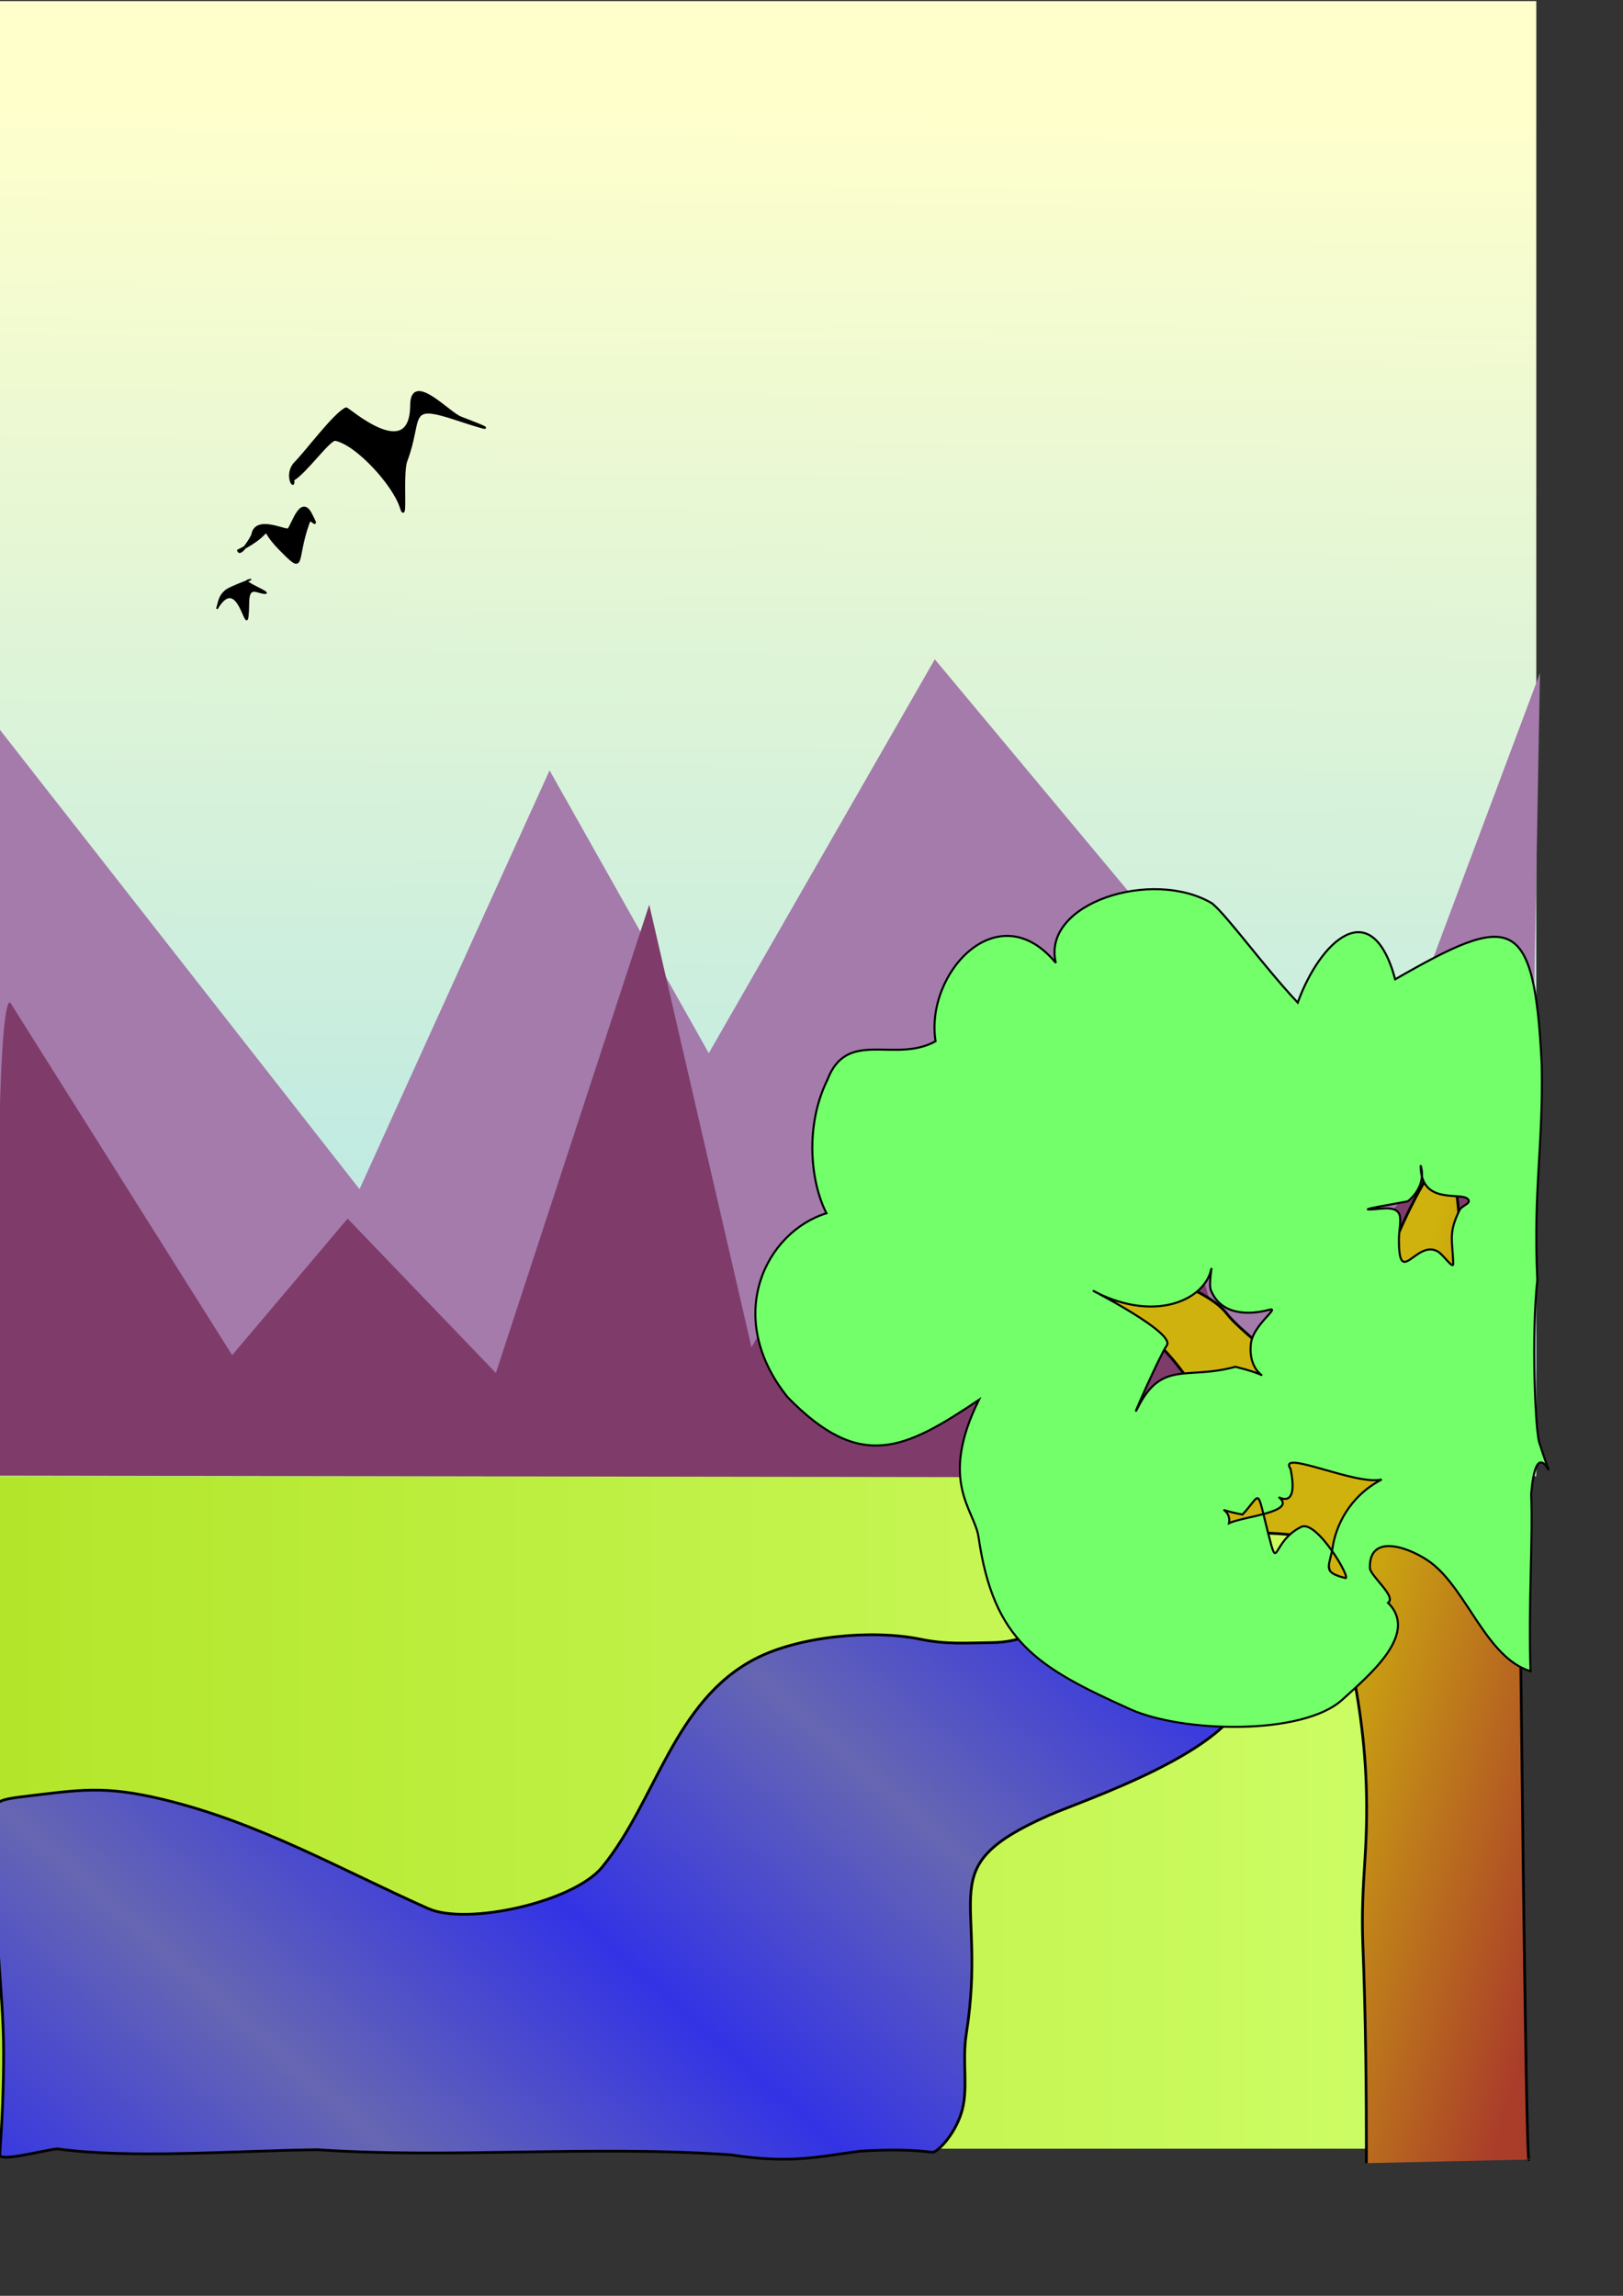
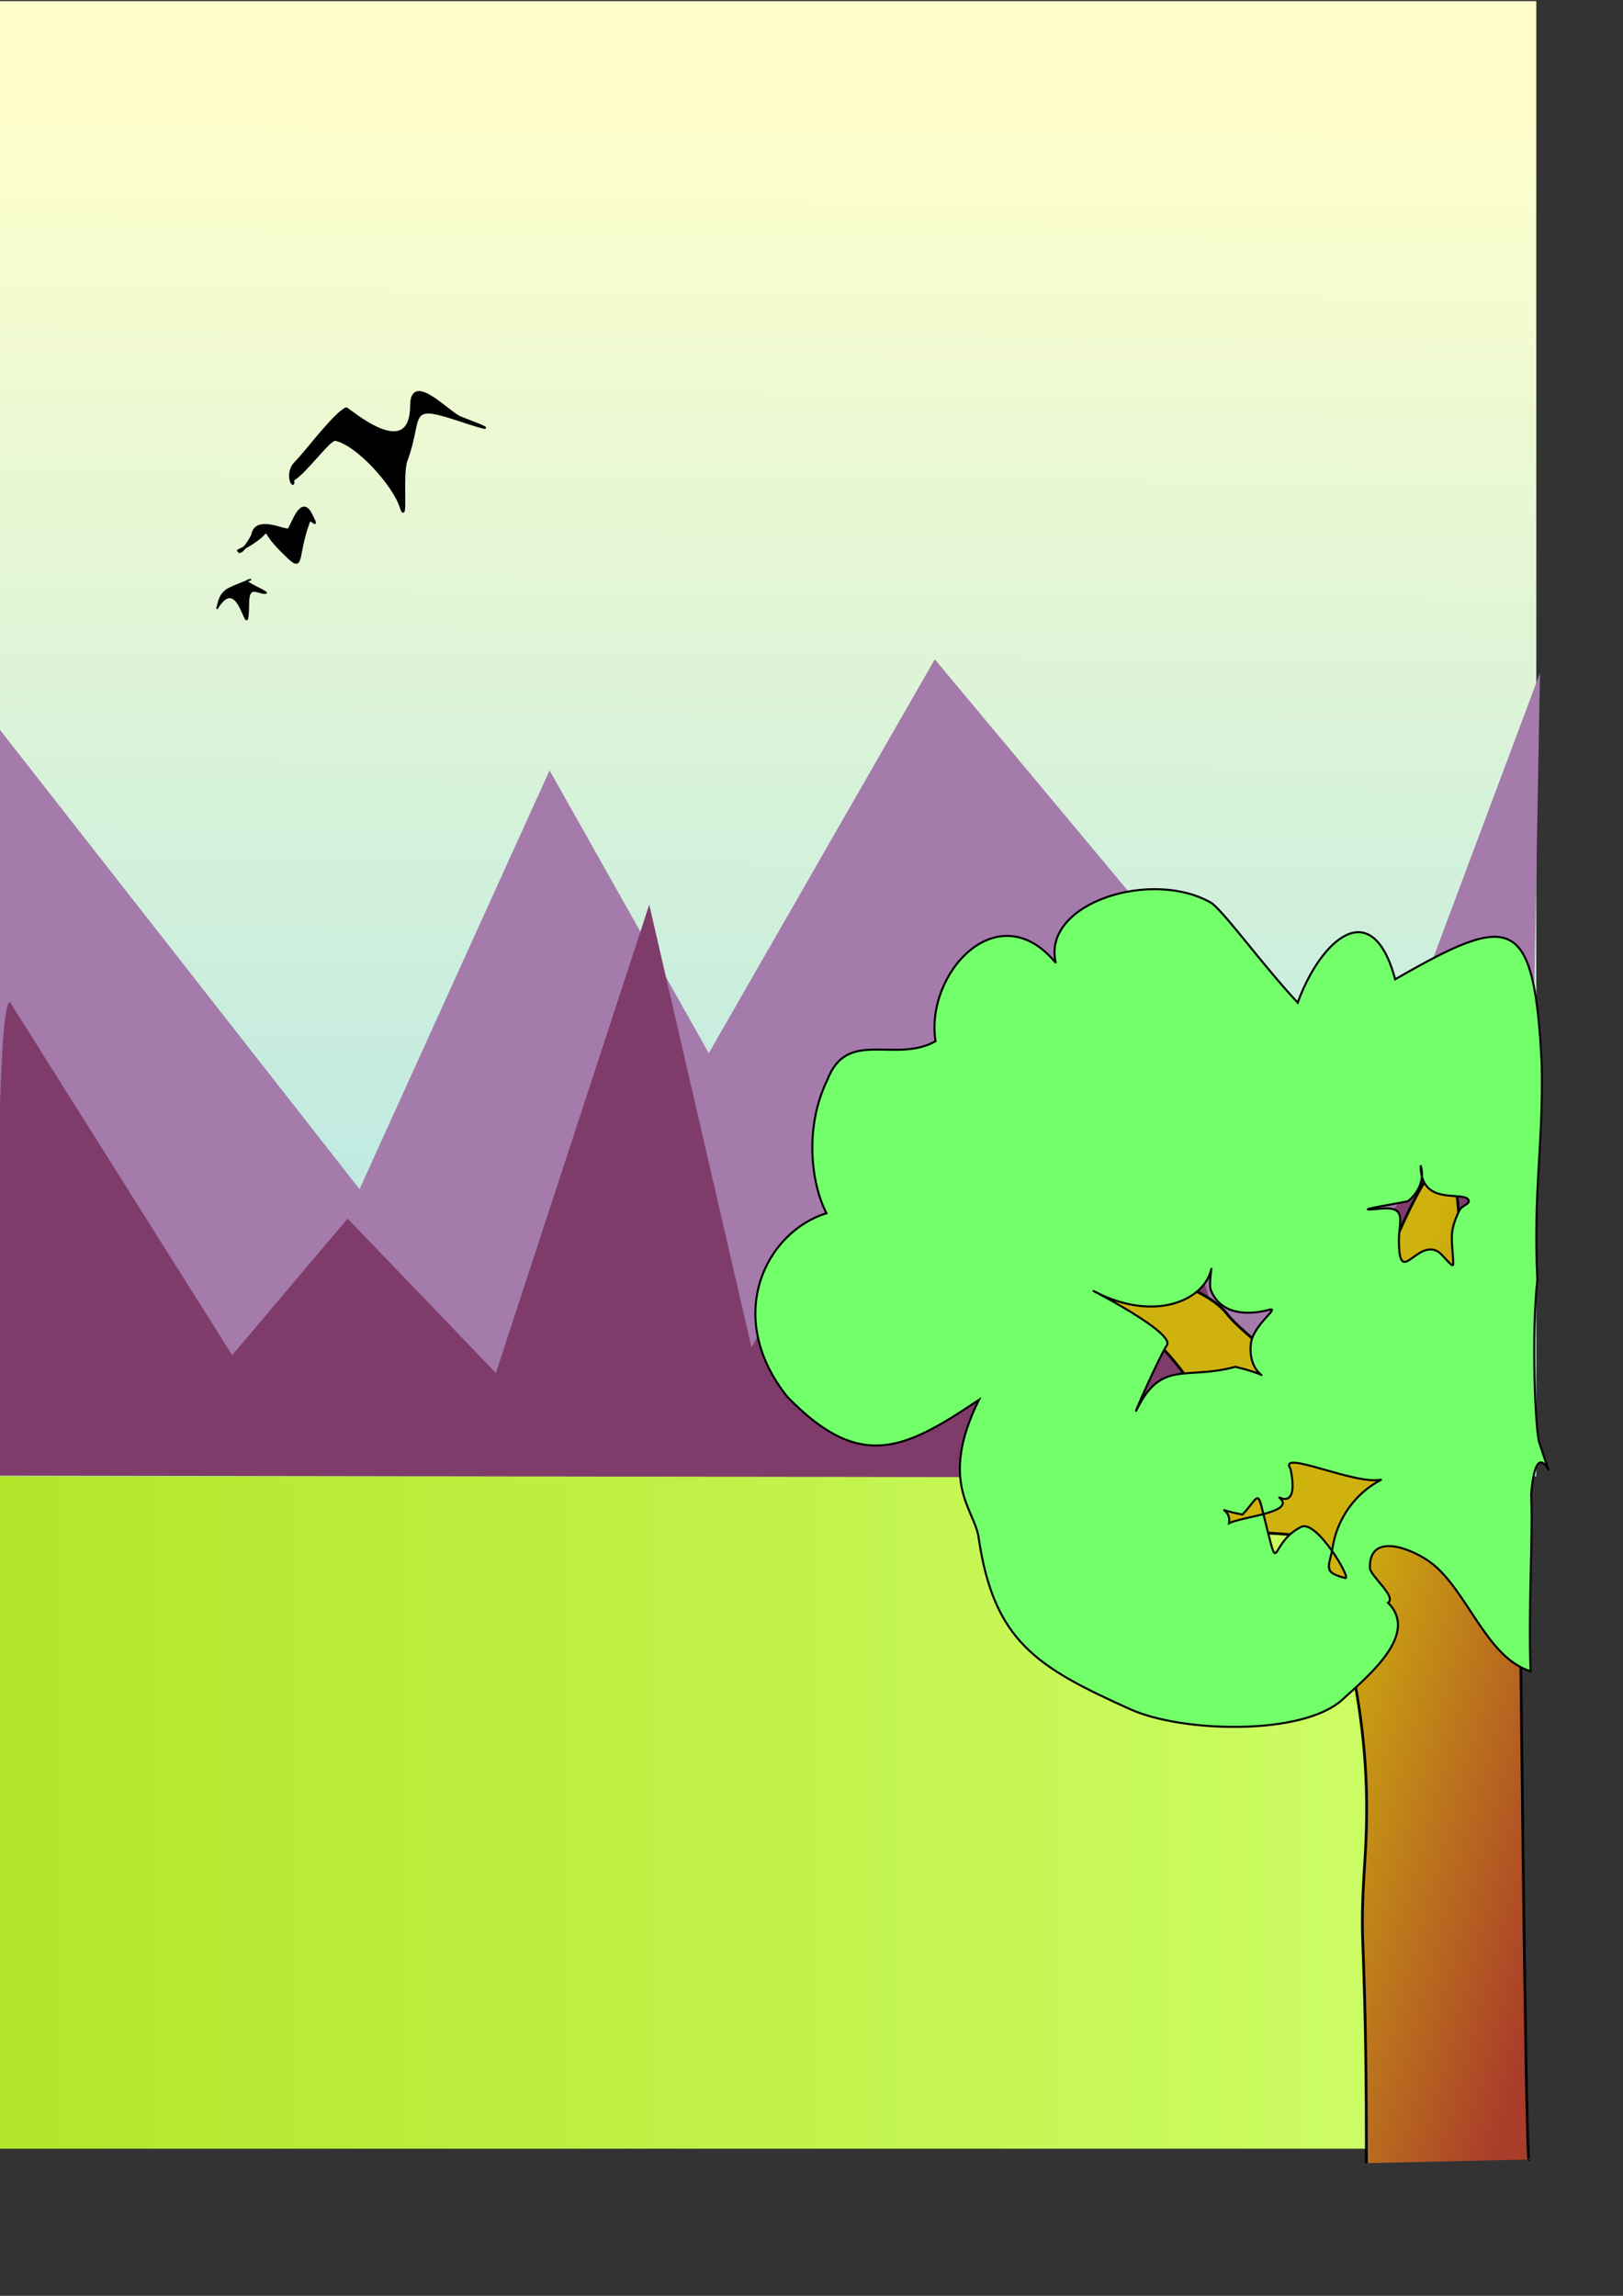
<svg xmlns="http://www.w3.org/2000/svg" xmlns:ns1="http://sodipodi.sourceforge.net/DTD/sodipodi-0.dtd" xmlns:xlink="http://www.w3.org/1999/xlink" id="svg602" ns1:version="0.34" width="210mm" height="297mm" xml:space="preserve" ns1:docbase="/home/vijay" ns1:docname="/home/vijay/morning.svg">
  <rect width="100%" height="100%" fill="#333333" stroke="none" />
  <defs id="defs604">
    <linearGradient id="linearGradient713">
      <stop style="stop-color:#ffff00;stop-opacity:1;" offset="0" id="stop714" />
      <stop style="stop-color:#ffff8d;stop-opacity:0;" offset="1" id="stop715" />
    </linearGradient>
    <linearGradient id="linearGradient709">
      <stop style="stop-color:#aa3d2a;stop-opacity:1;" offset="0" id="stop710" />
      <stop style="stop-color:#cfb20d;stop-opacity:1;" offset="1" id="stop711" />
    </linearGradient>
    <linearGradient id="linearGradient705">
      <stop style="stop-color:#1daf2a;stop-opacity:1;" offset="0" id="stop706" />
      <stop style="stop-color:#72ff6a;stop-opacity:1;" offset="1" id="stop707" />
    </linearGradient>
    <linearGradient id="linearGradient643">
      <stop style="stop-color:#b3e62a;stop-opacity:1;" offset="0" id="stop644" />
      <stop style="stop-color:#cfff6a;stop-opacity:1;" offset="1" id="stop645" />
    </linearGradient>
    <linearGradient id="linearGradient636">
      <stop style="stop-color:#b3e6e6;stop-opacity:1;" offset="0" id="stop637" />
      <stop style="stop-color:#ffffcc;stop-opacity:1;" offset="1" id="stop638" />
    </linearGradient>
    <linearGradient id="linearGradient630">
      <stop style="stop-color:#3333e6;stop-opacity:1;" offset="0" id="stop631" />
      <stop style="stop-color:#6666b3;stop-opacity:1;" offset="1" id="stop632" />
    </linearGradient>
    <linearGradient xlink:href="#linearGradient630" id="linearGradient633" x1="0.97" y1="0.336" x2="0.715" y2="0.492" spreadMethod="reflect" />
    <linearGradient xlink:href="#linearGradient636" id="linearGradient635" y2="7.03124925e-2" x2="0.385" y1="0.953" x1="0.378" />
    <linearGradient xlink:href="#linearGradient643" id="linearGradient641" />
    <radialGradient xlink:href="#linearGradient713" id="radialGradient642" cx="546.361" cy="94.012" r="75.984" fx="546.361" fy="94.012" spreadMethod="pad" />
    <linearGradient xlink:href="#linearGradient705" id="linearGradient698" x1="687.453" y1="681.584" x2="480.042" y2="457.361" gradientTransform="scale(0.973,1.028)" spreadMethod="pad" />
    <linearGradient xlink:href="#linearGradient709" id="linearGradient708" x1="1.141" y1="0.617" x2="0.656" y2="0.344" />
  </defs>
  <ns1:namedview id="base" />
  <rect style="font-size:12;fill:url(#linearGradient641);fill-rule:evenodd;stroke-width:1;fill-opacity:1;" id="rect639" width="745.998" height="341.179" x="-1.768" y="709.415" />
  <rect style="font-size:12;fill:url(#linearGradient635);fill-rule:evenodd;stroke-width:1;" id="rect634" width="753.069" height="721.249" x="-1.768" y="0.541" />
  <path style="fill:#a47bab;fill-rule:evenodd;stroke:none;stroke-opacity:1;stroke-width:1pt;stroke-linejoin:miter;stroke-linecap:butt;fill-opacity:1;" d="M 0 709.986 L 0 356.896 L 175.825 581.446 L 268.762 376.679 L 346.627 514.94 L 457.146 322.362 L 663.113 569.257 L 753.106 329.038 L 746.002 719.862 " id="path613" ns1:nodetypes="ccccccccc" />
  <path style="fill:#7f3c6b;fill-rule:evenodd;stroke:none;stroke-opacity:1;stroke-width:1pt;stroke-linejoin:miter;stroke-linecap:butt;fill-opacity:1;" d="M 0 721.497 C -2.5 578.093 0 487.648 5 490.164 L 113.535 662.59 L 170 595.83 L 242.5 671.306 L 317.5 442.362 L 367.5 658.727 L 442.5 527.902 L 505 678.854 L 562.678 537.512 L 605 681.37 L 749.571 511.027 L 748.535 722.666 " id="path612" ns1:nodetypes="ccccccccccccc" />
-   <path style="fill:url(#linearGradient633);fill-rule:evenodd;stroke:black;stroke-opacity:1;stroke-width:1pt;stroke-linejoin:miter;stroke-linecap:butt;fill-opacity:1;" d="M 494.975 716.486 C 501.124 728.786 515.475 738.663 519.127 753.163 C 525.687 779.212 516.031 802.775 485.093 803.141 C 473.055 803.284 462.918 804.13 450.32 801.513 C 426.529 796.57 390.692 799.987 369.389 811.028 C 329.374 831.769 321.132 880.125 294.528 912.853 C 280.535 930.067 228.282 941.584 209.435 933.183 C 166.28 913.945 126.581 891.108 80.034 879.883 C 50.808 872.835 39.239 875.08 10.307 878.569 C -8.697 880.861 -0.26 883.4 -1.768 900.933 C -4.465 932.306 1.768 972.084 1.768 1003.646 C 1.768 1021.021 1.078 1036.616 -0.116 1053.504 C -0.394 1057.43 22.679 1050.96 28.11 1050.677 C 63.831 1055.606 113.823 1051.62 155.185 1051.083 C 220.839 1055.509 289.336 1048.814 357.337 1053.595 C 386.818 1058.084 399.897 1054.527 420.5 1051.803 C 444.528 1050.248 454.437 1052.352 456.204 1052.329 C 458.19 1052.304 466.222 1044.758 469.953 1033.656 C 473.904 1021.899 470.332 1008.539 472.528 994.582 C 483.447 925.163 454.287 913.493 513.076 887.525 C 528.889 880.54 604.524 855.64 608.892 826.814 C 624.912 810.264 615.393 808.839 614.581 786.375 C 615.391 755.827 546.768 734.896 527.045 727.882 C 518.441 724.822 506.975 718.293 497.914 718.158 C 497.69 718.154 498.351 718.25 494.975 716.486 z " id="path628" ns1:nodetypes="ccccccccccccccccccccccccc" />
  <path style="fill:url(#linearGradient708);fill-rule:evenodd;stroke:black;stroke-opacity:1;stroke-width:1pt;stroke-linejoin:miter;stroke-linecap:butt;fill-opacity:1;" d="M 668.216 1057.665 C 668.216 1021.79 667.906 986.512 666.48 950.799 C 665.899 936.27 666.545 923.797 667.497 909.276 C 671.365 850.212 661.377 812.3 646.958 755.348 C 645.444 749.368 606.332 748.3 599.338 750.694 C 573.229 759.631 548.58 770.183 523.422 782.102 C 520.42 783.524 507.782 789.628 506.976 785.292 C 506.147 780.831 513.761 779.242 516.848 775.916 C 532.712 758.821 548.677 742.674 567.913 728.412 C 592.028 710.532 597.402 695.762 577.459 669.641 C 566.314 655.044 553.939 644.603 536.468 638.906 C 528.931 636.448 517.215 627.968 511.879 622.409 C 504.877 615.115 534.447 615.204 546.371 618.043 C 561.496 621.644 590.747 630.273 599.999 642.377 C 605.789 649.953 624.872 664.226 632.956 672.352 C 649.558 689.039 651.721 685.335 662.118 658.941 C 674.593 627.275 685.486 591.424 705.704 563.754 C 707.774 560.921 714.408 583.273 713.456 603.061 C 711.603 641.613 705.683 680.347 705.34 718.88 C 705.179 737.029 731.906 744.281 743.002 753.858 C 743.167 754 746.117 1061.31 747.709 1055.879 " id="path648" ns1:nodetypes="ccccccccccccccccccccc" />
  <path style="font-size:12;fill:url(#linearGradient698);fill-rule:evenodd;stroke:#000000;stroke-opacity:1;stroke-width:1;stroke-dasharray:none;fill-opacity:1;" d="M 694.733 569.762 C 694.733 590.194 715.573 582.063 718.148 586.697 C 719.186 588.565 714.825 589.559 713.869 591.469 C 708.147 602.903 710.33 606.249 710.686 617.802 C 710.784 620.987 705.909 613.515 703.151 611.918 C 692.635 605.829 684.029 630.224 684.122 606.028 C 684.157 596.939 688.29 589.721 675.294 590.951 C 655.424 592.831 688.079 587.714 688.606 587.284 C 693.134 583.587 697.031 577.154 694.733 569.762 z M 539.169 633.401 C 566.948 645.776 588.9 634.973 592.243 620.979 C 593.009 617.775 590.932 627.806 592.165 630.86 C 597.087 643.045 610.601 643.127 620.618 640.422 C 626.505 638.832 612.682 647.805 611.707 657.077 C 609.738 675.793 628.838 674.253 604.108 668.277 C 580.261 674.888 568.097 664.786 556.251 688.564 C 552.153 696.788 567.268 662.506 570.614 657.809 C 575.652 650.737 518.904 623.368 539.169 633.401 z M 601.041 744.771 C 607.637 741.473 634.255 739.45 625.627 732.227 C 624.671 731.427 635.341 738.866 631.13 718.254 C 624.522 708.083 663.402 726.583 675.687 723.377 C 659.317 731.977 653.22 746.791 651.747 756.275 C 650.195 766.272 646.284 768.583 657.893 771.568 C 661.162 772.409 643.942 742.858 636.351 746.559 C 621.66 753.721 625.273 769.721 620.159 749.605 C 614.234 726.296 616.96 730.593 607.617 740.527 C 591.311 737.413 602.374 736.64 601.041 744.771 z M 678.823 783.662 C 693.978 798.817 669.881 818.809 656.472 831.022 C 636.962 848.791 578.125 847.126 552.874 835.781 C 506.714 815.041 485.914 802.362 478.531 751.518 C 476.578 738.066 458.885 724.654 478.693 684.493 C 442.328 708.819 420.757 719.713 385.087 683.048 C 353.477 643.48 374.717 602.249 404.17 593.219 C 396.344 578.016 393.488 550.58 404.61 527.998 C 414.273 502.63 437.616 520.181 457.519 509.1 C 452.24 475.835 488.142 436.613 516.339 470.821 C 509.135 441.466 563.753 424.342 592.821 441.742 C 600.615 448.304 617.723 472.142 634.627 490.232 C 645.458 460.273 670.731 436.219 682.295 478.81 C 739.154 446.15 750.293 446.399 753.961 520.516 C 754.736 561.019 749.763 580.964 751.812 625.854 C 748.915 651.608 750.7 698.955 752.769 705.345 C 763.782 739.341 751.827 693.359 748.801 730.543 C 749.698 753.098 747.377 784.134 748.49 817.132 C 726.964 810.64 717.47 777.41 699.786 764.077 C 690.707 757.233 669.452 748.731 669.934 766.641 C 670.038 770.503 683.112 780.605 678.823 783.662 z " id="path697" ns1:nodetypes="ccccccccccccccccccccccccccccccccccccccccccccccccc" />
  <path style="font-size:12;fill-rule:evenodd;stroke:#000000;stroke-width:1.138;" d="M 143.264 234.594 C 149.541 230.972 161.19 214.393 164.041 214.976 C 174.722 217.157 192.607 237.16 196 247.848 C 199.217 257.982 196.186 231.881 198.653 225.293 C 206.591 204.088 198.432 196.774 222.938 204.851 C 228.961 206.837 250.302 213.791 225.189 204.171 C 219.37 201.942 201.263 181.731 201.156 198.156 C 200.967 227.256 170.005 199.416 169.276 199.746 C 163.573 202.327 149.938 220.758 144.618 226.104 C 138.807 231.943 144.387 240.377 143.264 234.594 z " id="path700" />
  <path style="fill:#000000;fill-rule:evenodd;stroke:black;stroke-opacity:1;stroke-width:1pt;stroke-linejoin:miter;stroke-linecap:butt;fill-opacity:1;" d="M 116.673 269.241 C 137.791 258.682 124.138 255.422 137.054 268.469 C 149.599 281.141 143.832 274.581 150.858 255.234 C 152.058 251.929 156.253 259.99 152.004 251.518 C 147.2 241.943 143.059 257.094 141.129 258.937 C 139.843 260.164 125.203 252.152 123.571 261.44 C 123.376 262.55 117.561 271.925 116.673 269.241 z " id="path702" />
  <path style="font-size:12;fill-rule:evenodd;stroke:#000000;stroke-width:0.8;" d="M 106.066 297.661 C 117.994 277.576 121.06 320.022 121.471 294.45 C 121.609 285.856 125.757 289.856 129.504 290.019 C 133.242 290.181 118.478 284.587 121.098 283.788 C 126.937 282.007 112.787 286.774 110.42 288.786 C 107.098 291.611 107.196 294.01 106.066 297.661 z " id="path703" />
  <path ns1:type="arc" style="fill-rule:evenodd;stroke:none;fill:url(#radialGradient642);fill-opacity:1;stroke-opacity:1;stroke-width:1pt;stroke-linejoin:miter;stroke-linecap:butt;" id="path712" d="M 593.97 96 A 43.31 42.426 0 1 0 507.349 96 A 43.31 42.426 0 1 0  593.97 96 z" ns1:cx="550.659363" ns1:cy="96.0002975" ns1:rx="43.3102875" ns1:ry="42.4264145" transform="translate(-388.909,-28.284)" />
</svg>